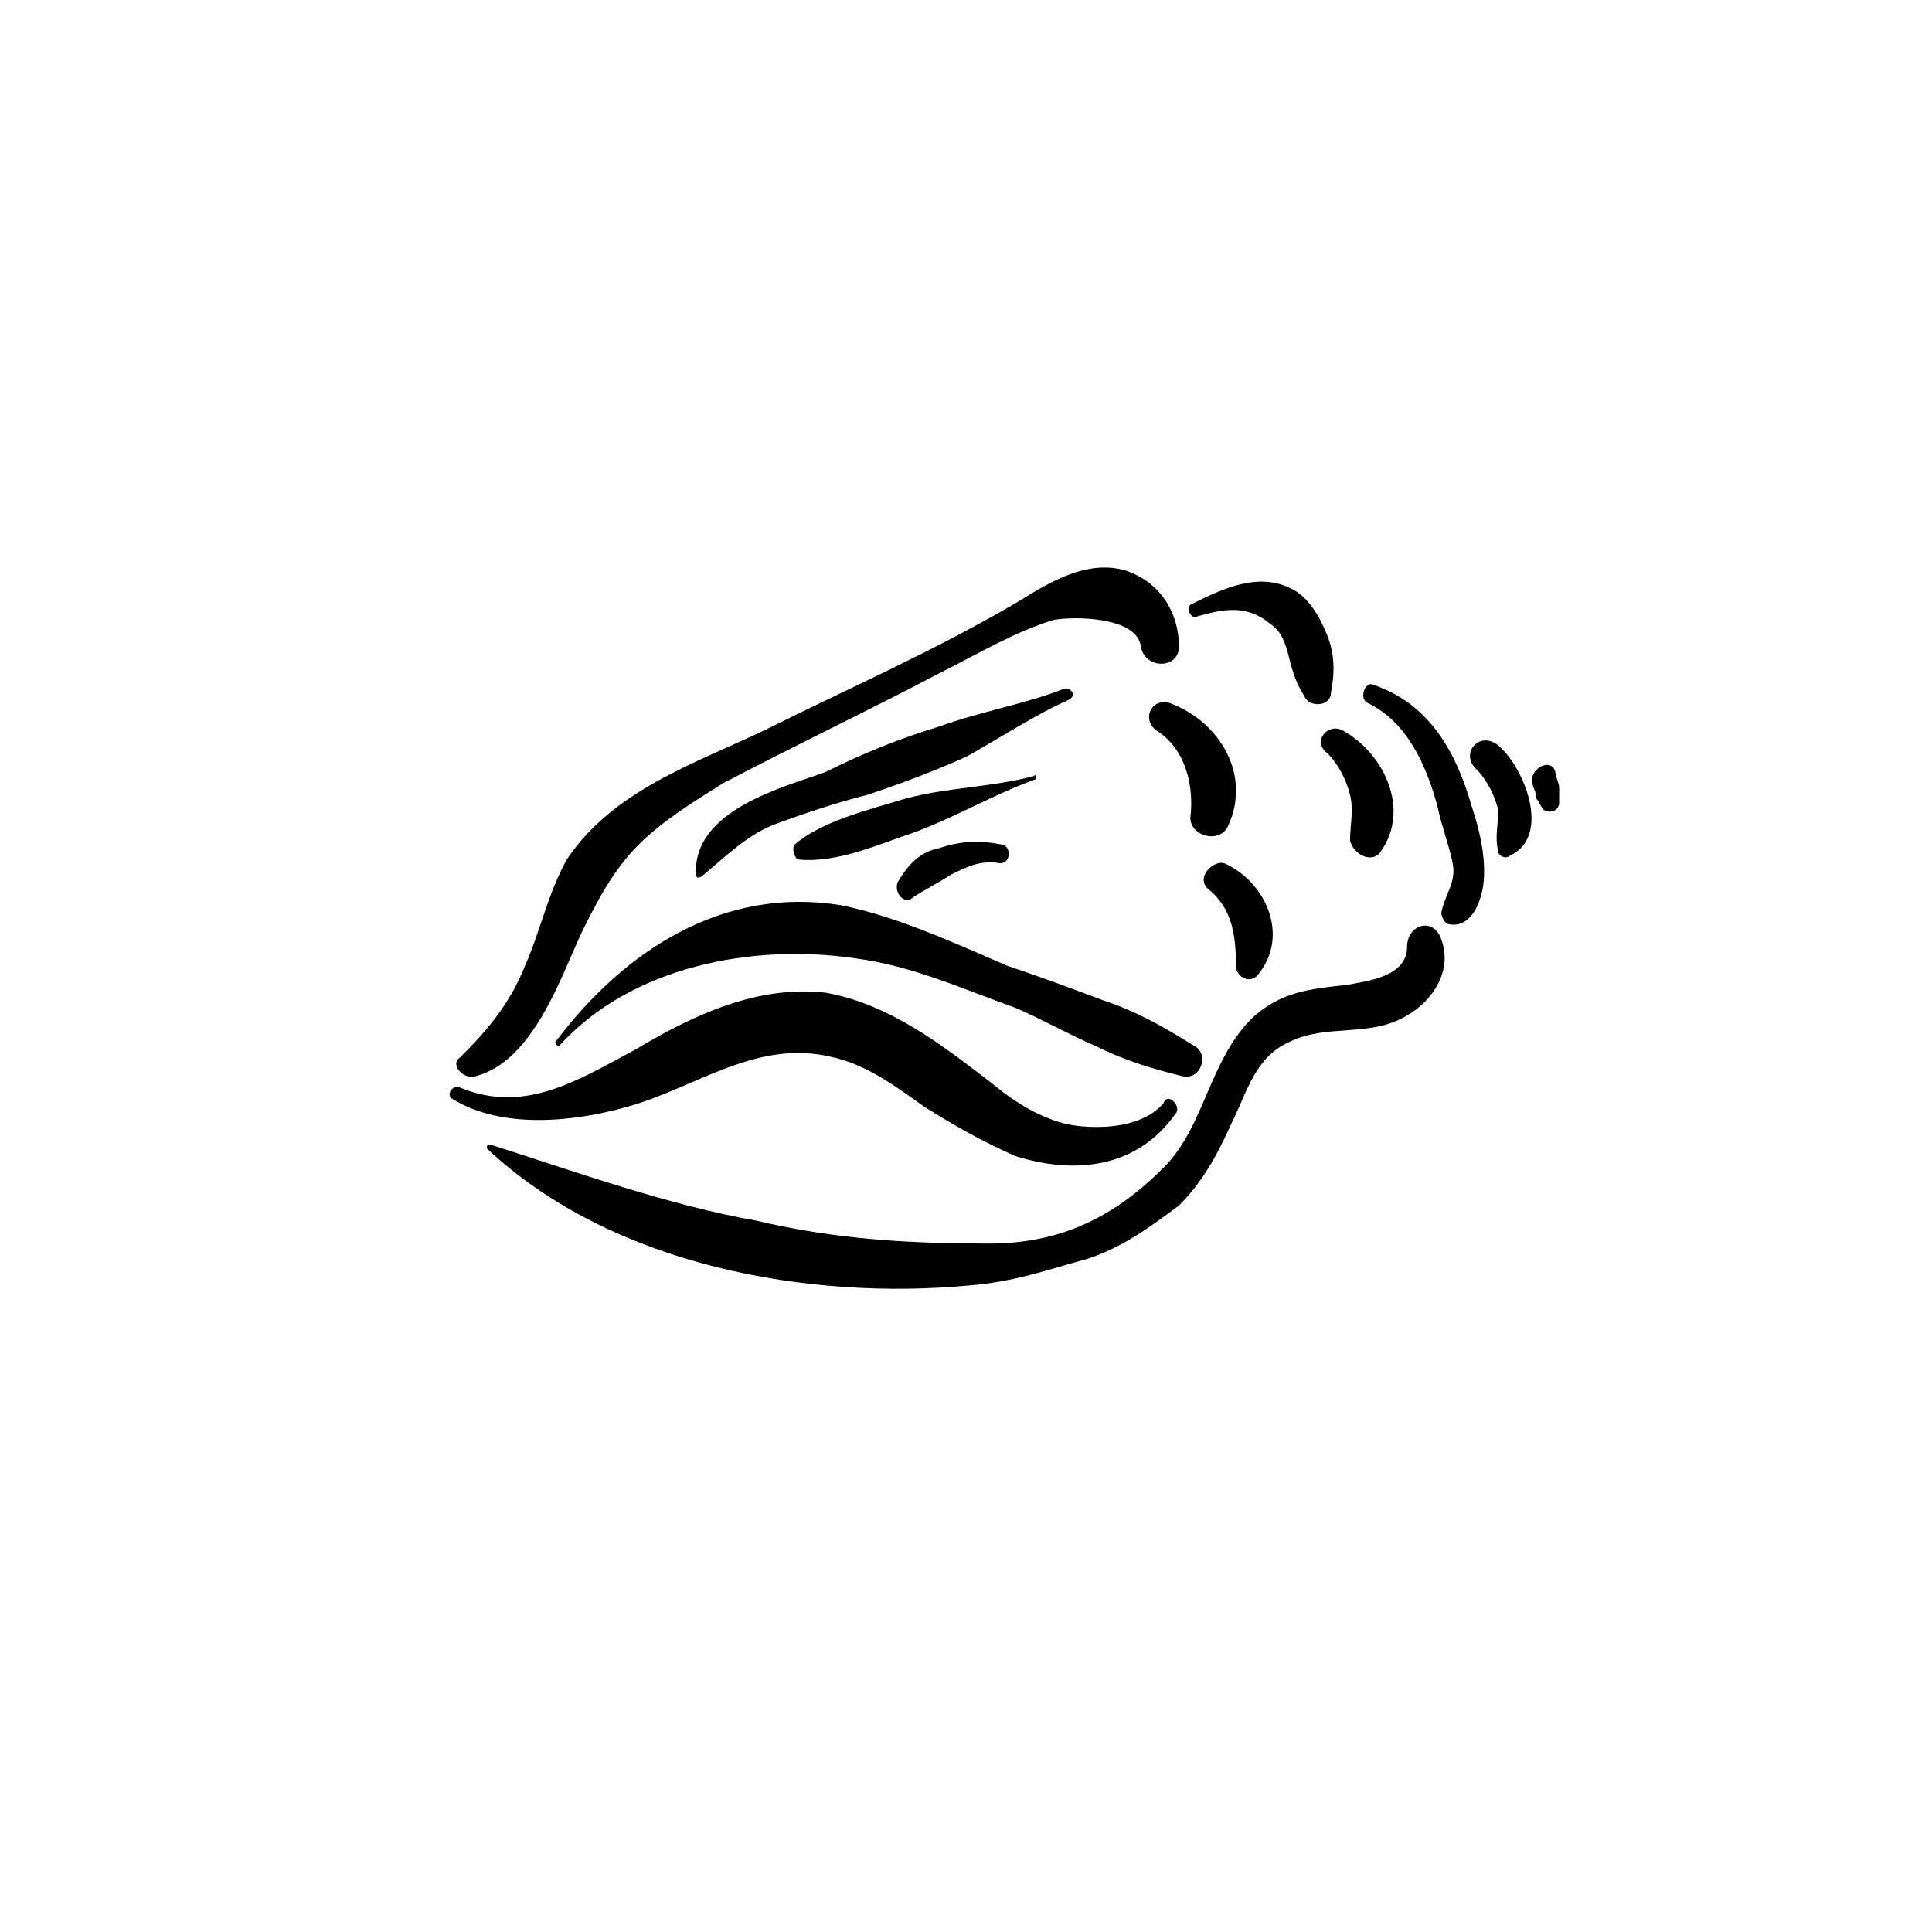
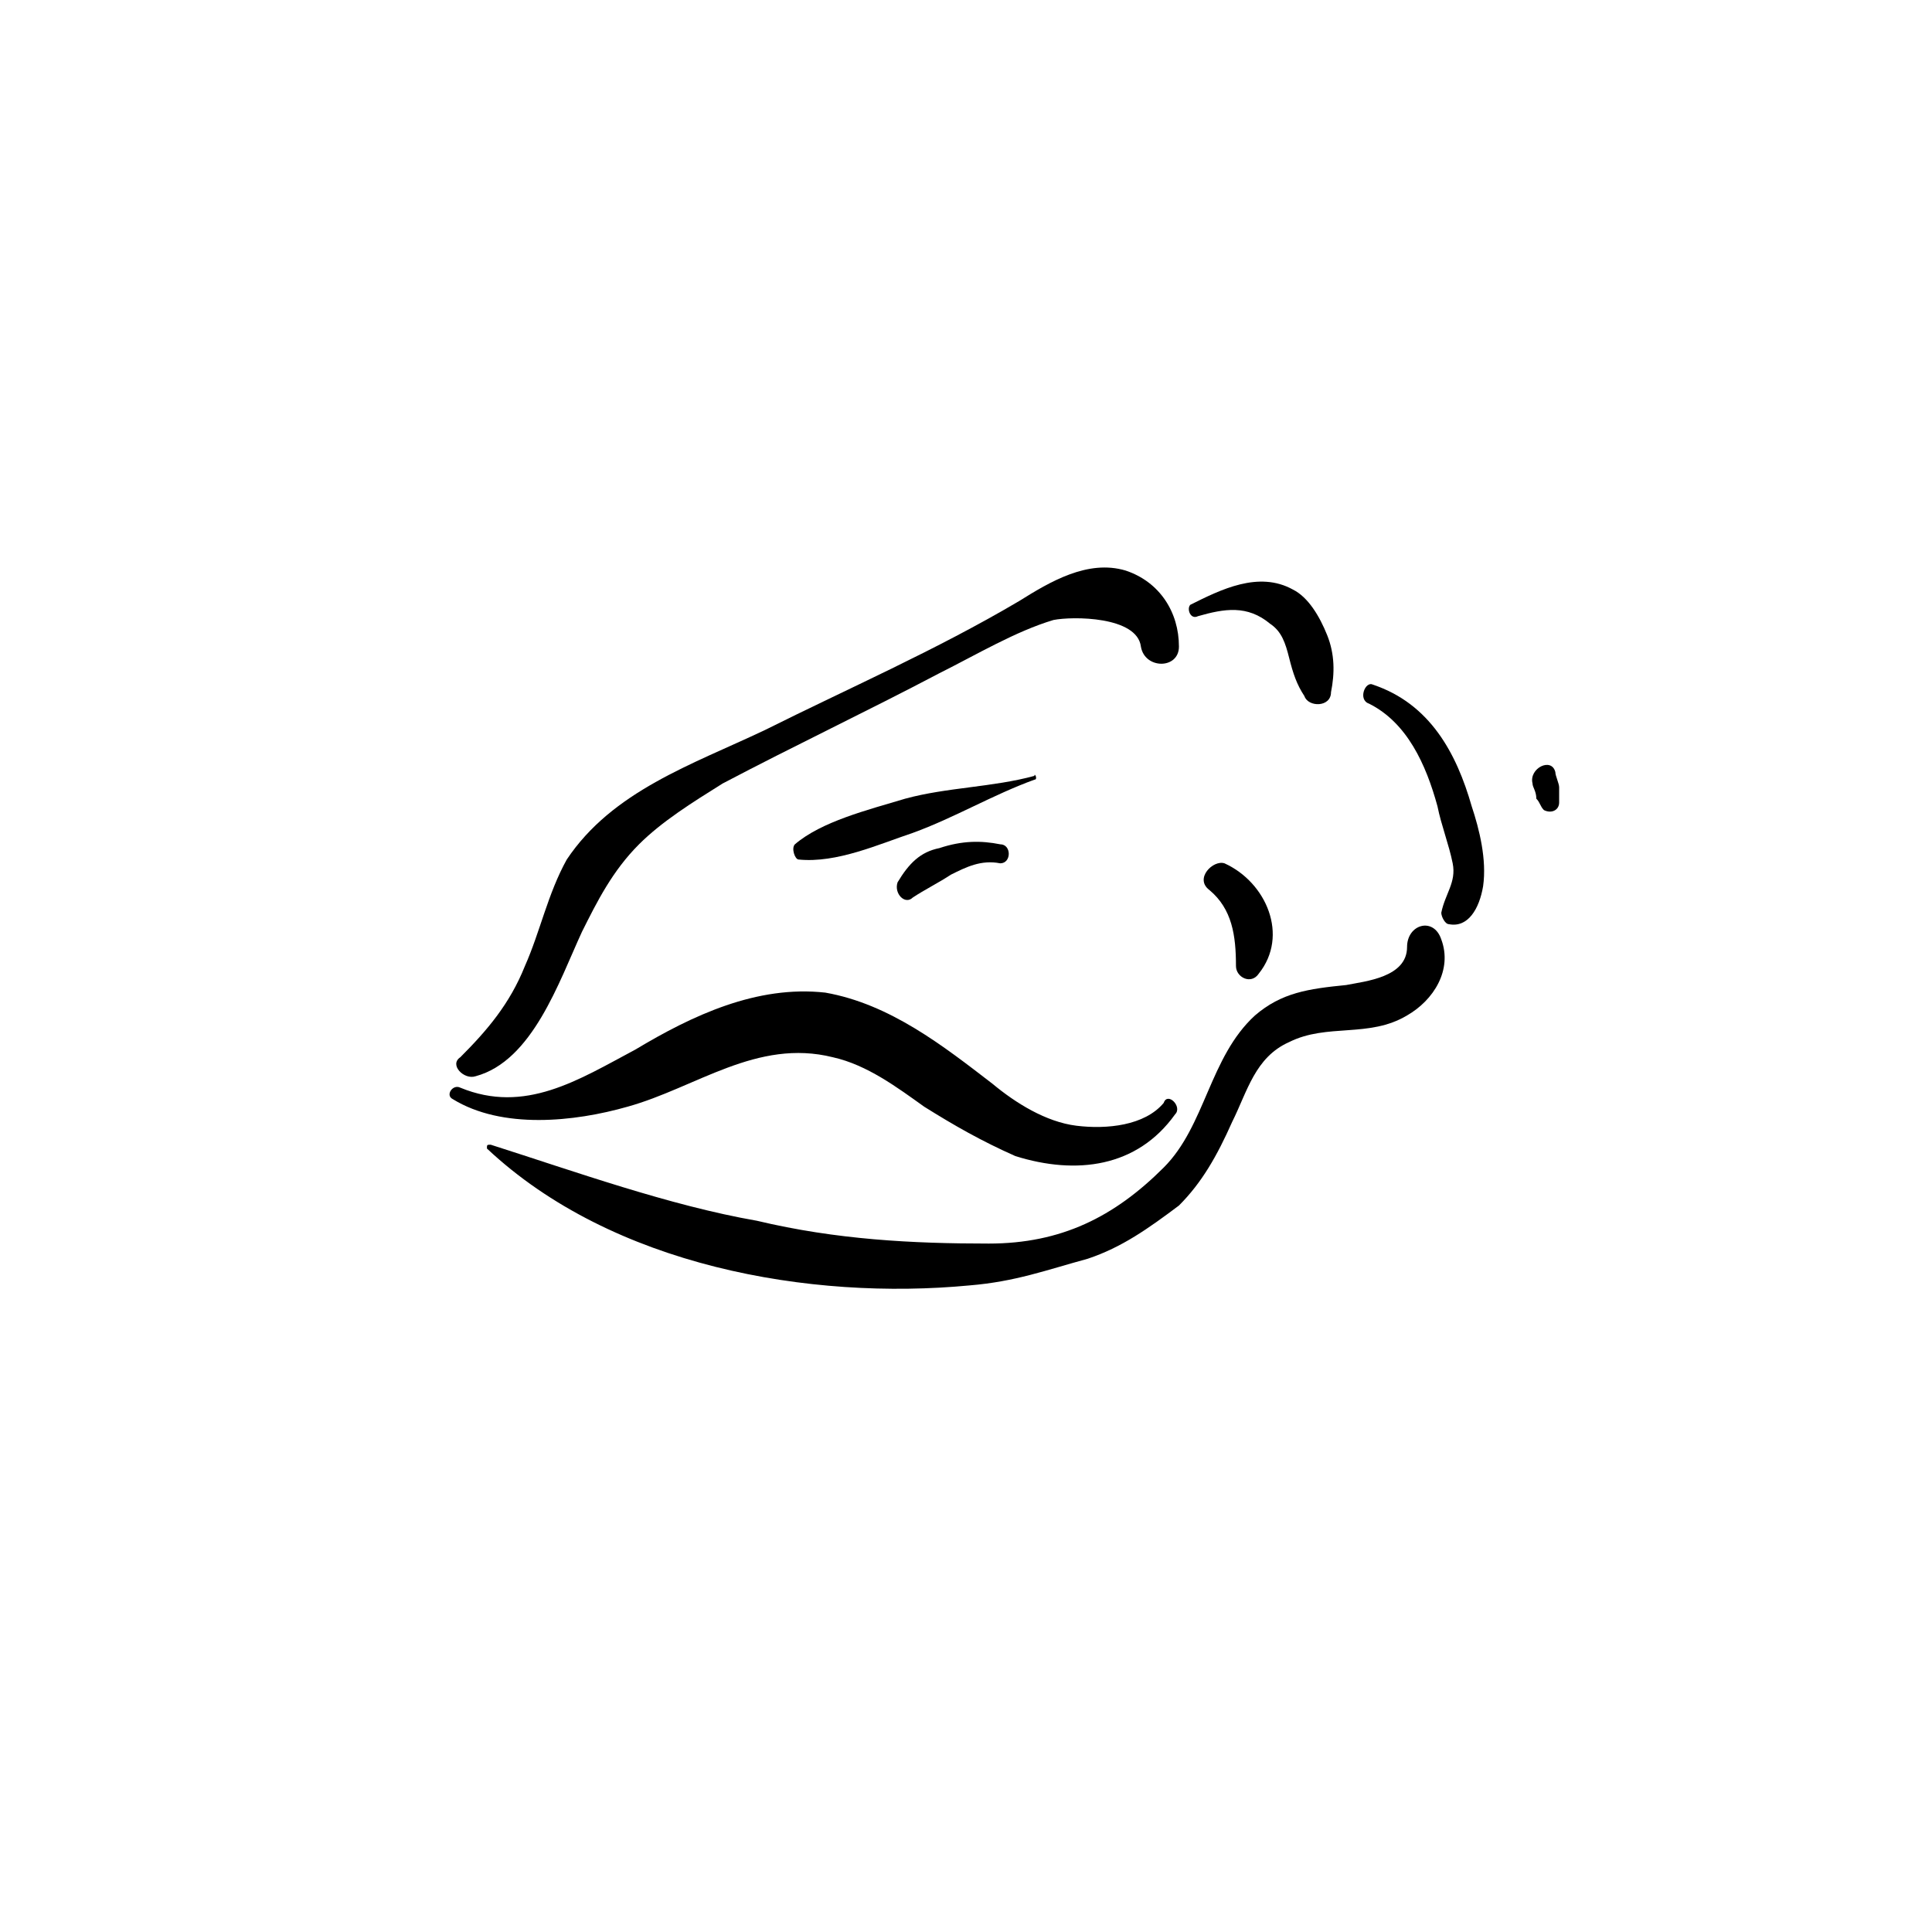
<svg xmlns="http://www.w3.org/2000/svg" fill="#000000" width="800px" height="800px" version="1.1" viewBox="144 144 512 512">
  <g>
    <path d="m298.23 390.93c4.031-8.062 8.062-16.121 15.113-23.176 6.047-6.043 14.105-11.082 22.168-16.121 19.145-10.078 38.289-19.145 57.434-29.223 10.078-5.039 20.152-11.082 30.23-14.105 5.039-1.008 22.168-1.008 23.176 7.055 1.008 6.047 10.078 6.047 10.078 0 0-9.07-5.039-17.129-14.105-20.152-10.078-3.023-20.152 3.023-28.215 8.062-22.172 13.098-45.348 23.172-67.516 34.258-19.145 9.07-40.305 16.121-52.395 34.258-5.039 9.07-7.055 19.145-11.086 28.215-4.027 10.074-10.074 17.129-17.129 24.18-3.023 2.016 1.008 6.047 4.031 5.039 15.113-4.031 22.168-25.191 28.215-38.289z" />
    <path d="m455.42 439.3c2.016-2.016-2.016-6.047-3.023-3.023-5.039 6.047-15.113 7.051-23.176 6.047-8.059-1.008-16.121-6.047-22.168-11.086-13.098-10.074-27.203-21.16-44.336-24.184-18.137-2.016-35.266 6.047-50.379 15.117-15.113 8.059-29.223 17.129-46.352 10.074-2.016-1.008-4.031 2.016-2.016 3.023 13.098 8.062 32.242 6.047 46.352 2.016 18.137-5.039 34.258-18.137 54.41-13.098 9.07 2.016 17.129 8.062 24.184 13.098 8.062 5.039 15.113 9.07 24.184 13.098 16.121 5.039 32.242 3.023 42.32-11.082z" />
-     <path d="m460.46 421.16c-8.062-5.039-15.117-9.07-24.184-12.094-8.062-3.023-16.121-6.047-25.191-9.066-14.105-6.047-29.219-13.102-44.336-16.125-31.234-5.035-57.434 12.094-75.57 36.277 0 0 0 1.008 1.008 1.008 19.145-21.16 51.387-27.207 78.594-23.176 15.113 2.016 28.215 8.059 42.32 13.098 7.055 3.023 14.105 7.055 21.16 10.078 8.062 4.031 15.113 6.047 23.176 8.062 5.039 1.004 7.051-6.051 3.023-8.062z" />
    <path d="m456.43 463.48c6.047-6.043 10.074-13.098 14.105-22.164 4.031-8.062 6.047-17.133 15.113-21.16 10.078-5.039 21.16-1.008 31.234-7.055 7.055-4.031 12.09-12.09 9.07-20.152-2.012-6.047-9.066-4.031-9.066 2.016 0 8.062-11.082 9.07-16.121 10.078-10.078 1.004-17.129 2.012-24.184 8.059-12.09 11.082-13.098 29.223-24.184 40.305-13.098 13.098-27.207 20.152-46.352 20.152-20.152 0-40.305-1.008-61.465-6.047-23.176-4.031-48.363-13.098-70.531-20.152-1.008 0-1.008 0-1.008 1.008 33.25 31.234 85.648 40.305 127.97 36.273 12.09-1.008 20.152-4.031 31.234-7.055 9.07-3.019 16.121-8.059 24.184-14.105z" />
-     <path d="m469.52 362.71c6.047-13.098-2.016-27.203-15.113-32.242-5.039-2.016-8.062 4.031-4.031 7.055 8.062 5.035 10.078 15.113 9.07 23.176 0 5.035 8.059 7.051 10.074 2.012z" />
    <path d="m477.59 402.02c8.062-10.078 2.016-24.184-9.07-29.223-3.023-1.008-8.059 4.031-4.031 7.055 6.047 5.035 7.055 12.09 7.055 20.152 0 3.019 4.031 5.035 6.047 2.016z" />
    <path d="m496.73 327.45c1.008-5.039 1.008-10.078-1.008-15.113-2.016-5.039-5.039-10.078-9.07-12.09-9.07-5.039-19.145 0-27.207 4.031-1.004 1.004 0.004 4.027 2.019 3.019 7.051-2.016 13.098-3.023 19.145 2.016 3.023 2.016 4.031 5.039 5.039 9.07 1.008 4.031 2.016 7.055 4.031 10.078 1.004 3.019 7.051 3.019 7.051-1.012z" />
-     <path d="m509.83 369.77c8.062-11.082 1.008-26.199-10.078-32.242-4.027-2.016-8.059 3.023-4.027 6.043 3.023 3.023 5.039 7.055 6.047 11.086 1.008 4.031 0 8.062 0 12.09 1.008 4.031 6.043 6.047 8.059 3.023z" />
    <path d="m537.04 378.84c1.008-7.055-1.008-15.113-3.023-21.16-4.031-14.109-11.082-27.207-26.199-32.246-2.016-1.008-4.027 4.031-1.008 5.039 10.078 5.039 15.113 16.121 18.137 27.207 1.008 5.039 3.023 10.078 4.031 15.113 1.008 5.039-2.016 8.062-3.023 13.098 0 1.008 1.008 3.023 2.016 3.023 5.039 1.008 8.062-4.031 9.07-10.074z" />
-     <path d="m541.07 341.55c-5.039-4.027-10.078 2.016-6.047 6.047 3.023 3.023 5.039 7.055 6.047 11.086 0 4.031-1.008 7.055 0 11.082 0 1.008 2.016 2.016 3.023 1.008 11.082-5.039 4.027-23.176-3.023-29.223z" />
    <path d="m557.19 356.67v-4.031c0-1.008-1.008-3.023-1.008-4.031-1.008-4.031-7.055-1.008-6.047 3.023 0 1.008 1.008 2.016 1.008 4.031 1.008 1.008 1.008 2.016 2.016 3.023 2.016 1.008 4.031 0 4.031-2.016z" />
-     <path d="m330.47 375.82c6.047-5.039 11.082-10.078 18.137-13.098 8.062-3.023 17.129-6.047 25.191-8.062 9.07-3.023 17.129-6.047 26.199-10.078 9.066-5.035 18.137-11.082 27.203-15.113 2.016-1.008 1.008-3.023-1.008-3.023-10.074 4.031-22.168 6.047-33.25 10.078-10.078 3.023-20.152 7.055-30.23 12.09-11.082 4.031-35.266 10.078-34.258 27.207 0 1.008 1.008 1.008 2.016 0z" />
    <path d="m385.89 364.73c11.082-4.031 21.16-10.078 32.242-14.105 1.008 0 0-2.016 0-1.008-11.082 3.023-23.172 3.023-34.258 6.047-10.074 3.023-22.164 6.047-29.219 12.09-1.008 1.008 0 4.031 1.008 4.031 10.074 1.008 21.16-4.031 30.227-7.055z" />
    <path d="m385.89 381.86c3.023-2.016 7.055-4.031 10.078-6.047 4.031-2.016 8.059-4.031 13.098-3.023 3.023 0 3.023-5.039 0-5.039-5.039-1.008-10.074-1.008-16.121 1.008-5.039 1.008-8.062 4.031-11.082 9.07-1.008 3.023 2.012 6.043 4.027 4.031z" />
  </g>
</svg>